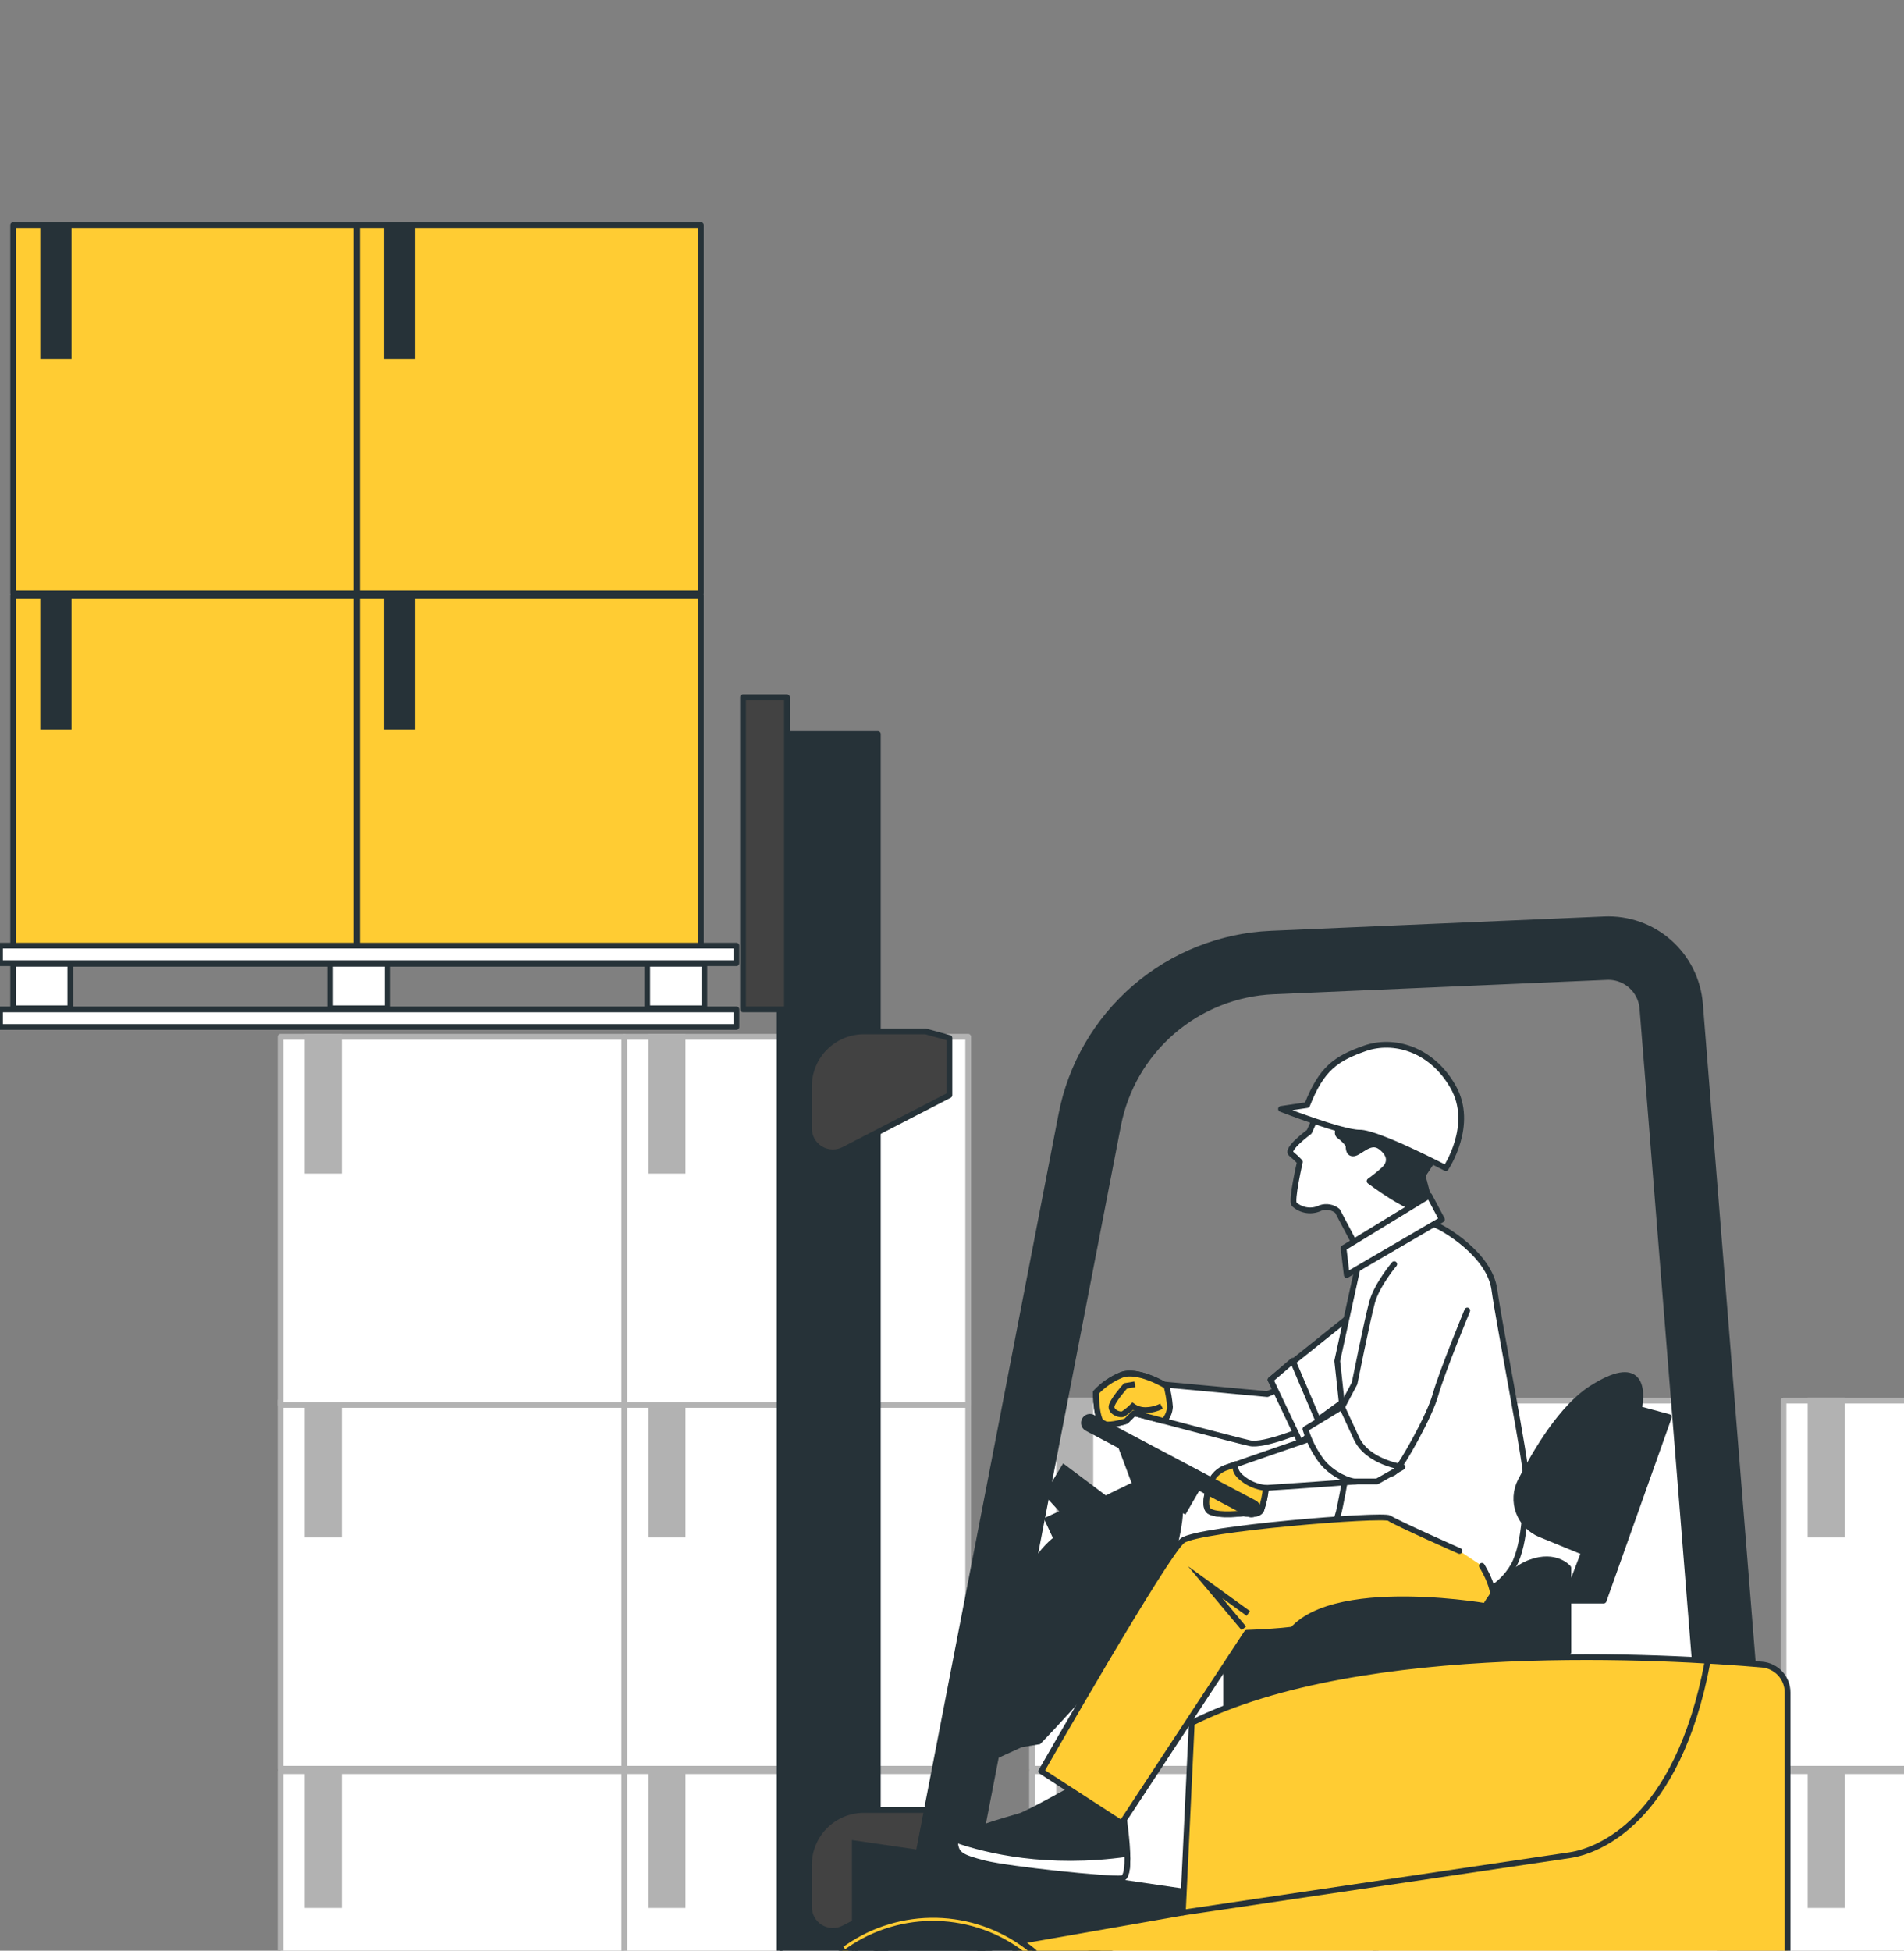
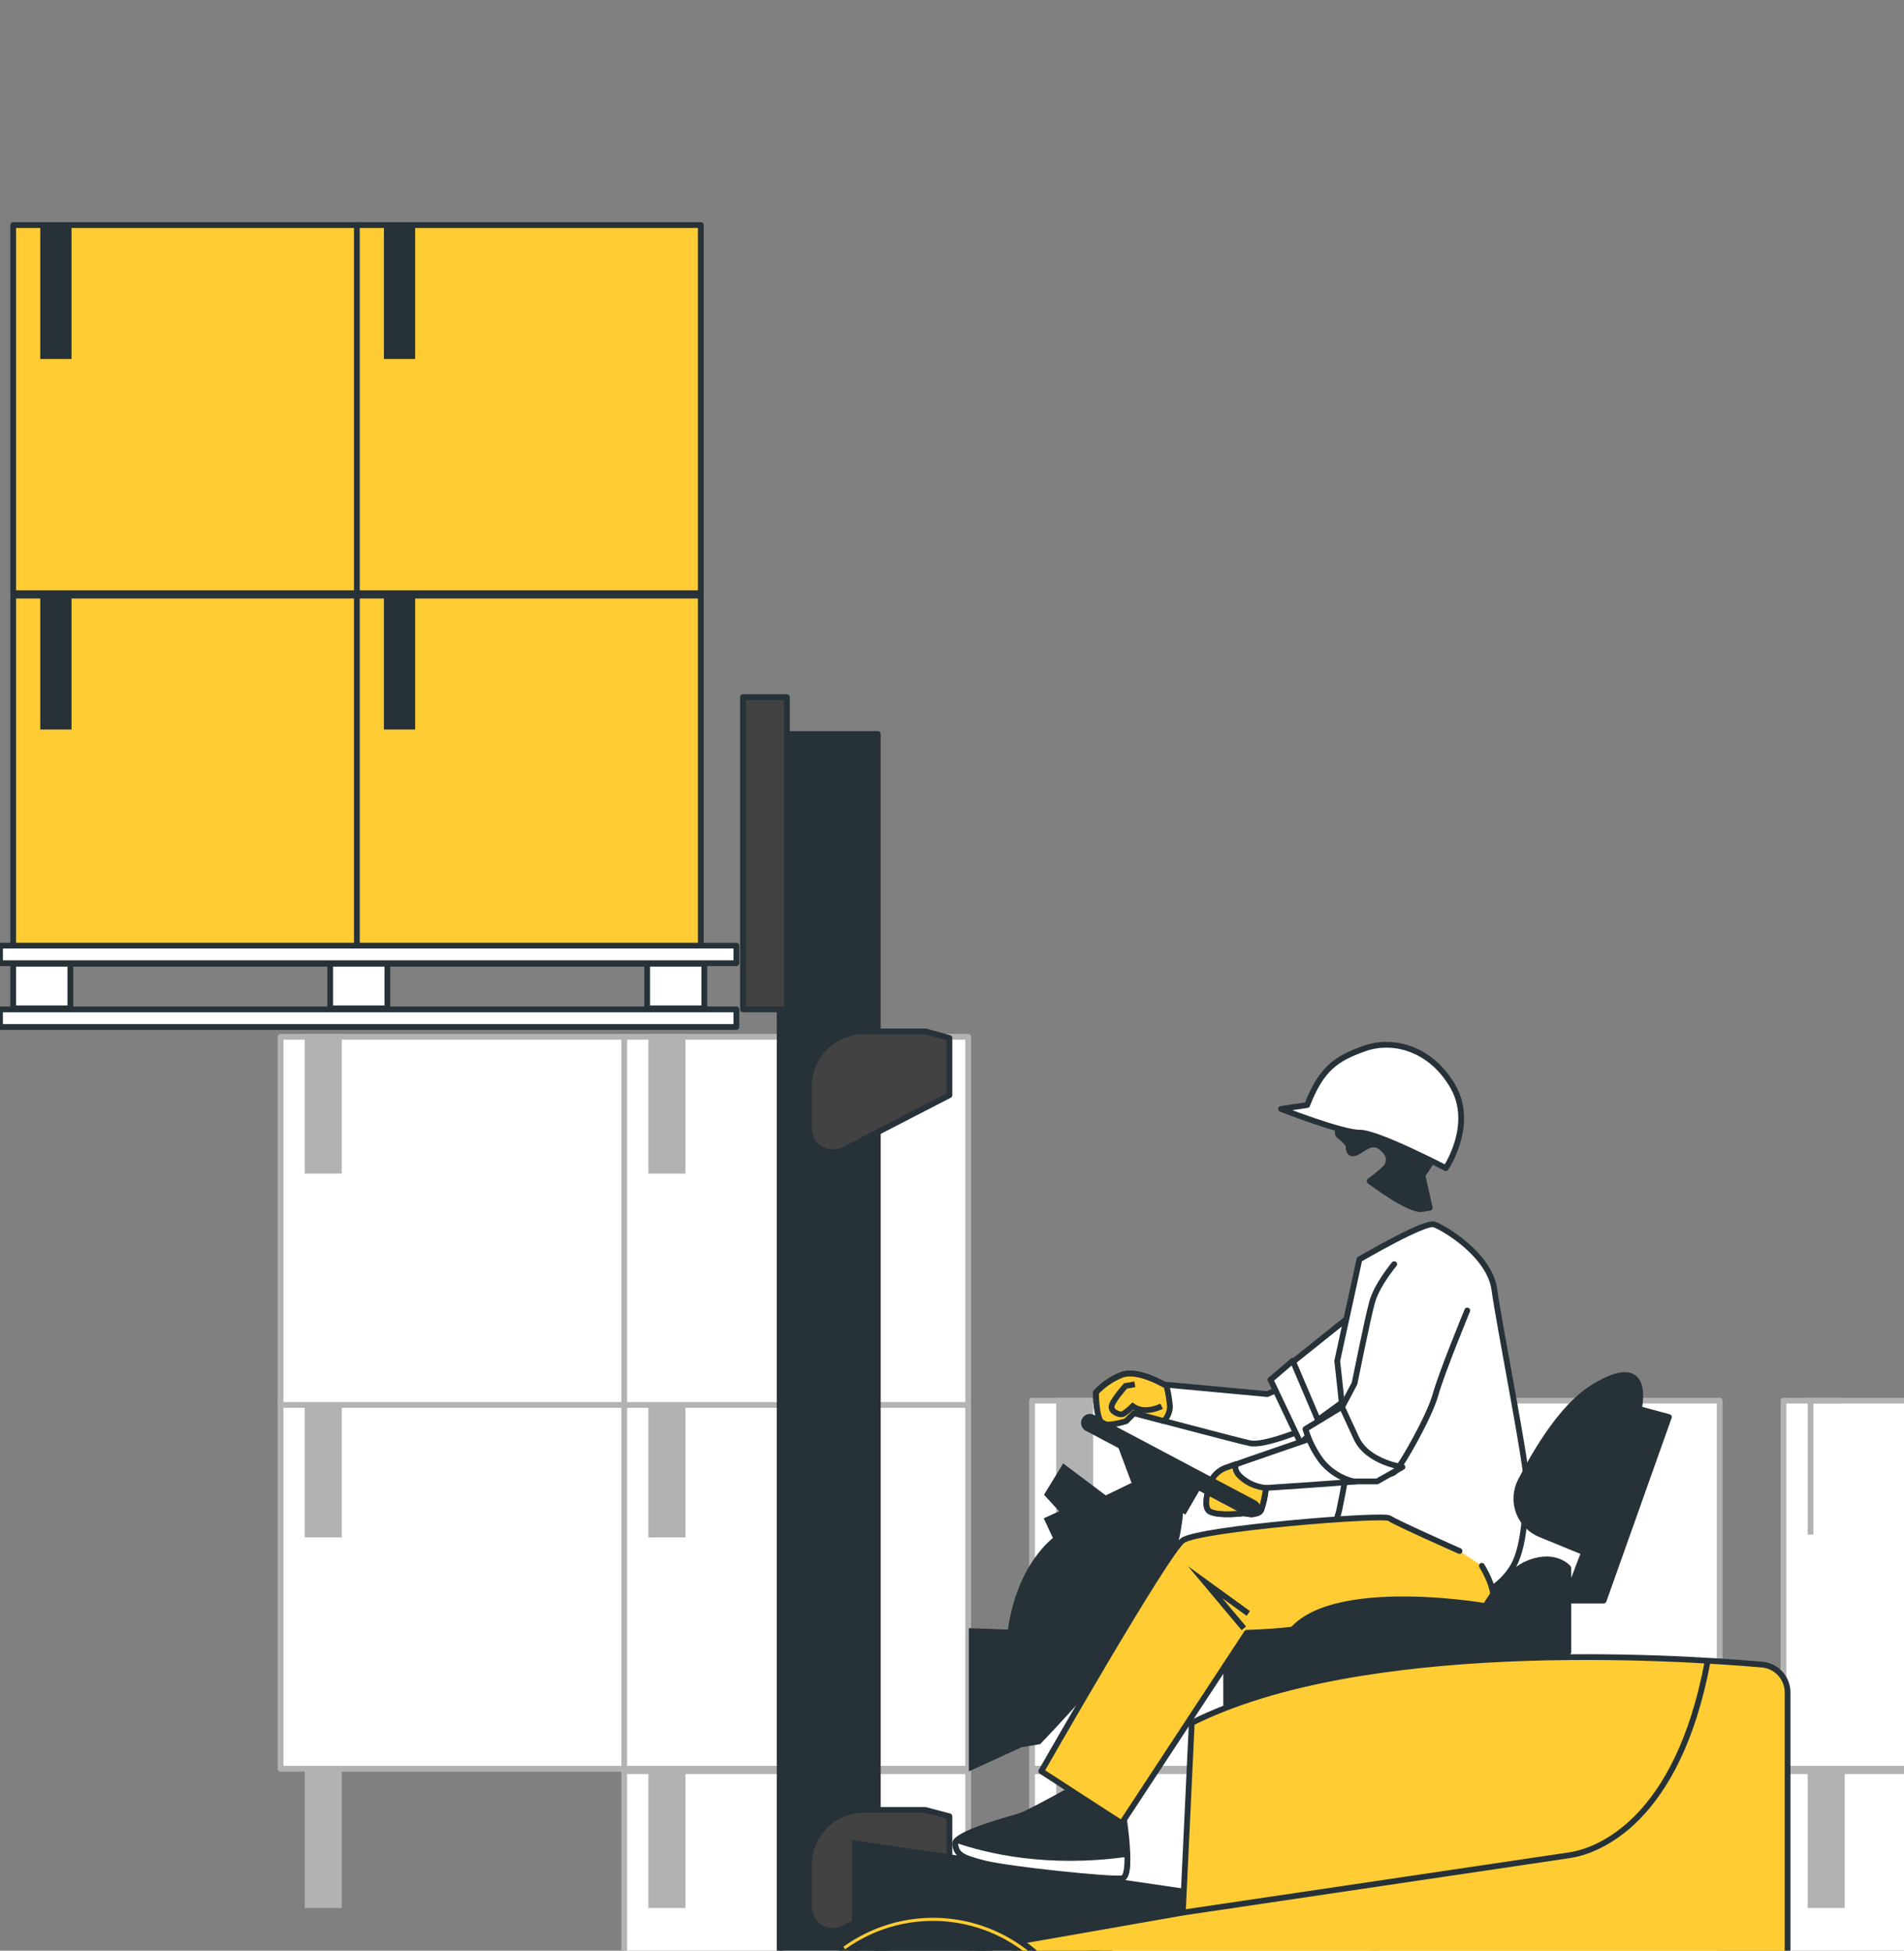
<svg xmlns="http://www.w3.org/2000/svg" width="330" height="338" viewBox="0 0 330 338" fill="none">
  <rect x="0" y="0" width="330" height="338" fill="#808080" stroke="none" />
  <g clip-path="url(#clip0_267_442)">
    <path d="M368.728 306.893H309.115V370.678H368.728V306.893Z" fill="white" stroke="#B2B2B2" stroke-linecap="round" stroke-linejoin="round" />
    <path d="M319.218 306.893H313.801V330.096H319.218V306.893Z" fill="#B2B2B2" stroke="#B2B2B2" stroke-miterlimit="10" />
    <path d="M368.728 242.692H309.115V306.478H368.728V242.692Z" fill="white" stroke="#B2B2B2" stroke-linecap="round" stroke-linejoin="round" />
-     <path d="M319.218 242.692H313.801V265.895H319.218V242.692Z" fill="#B2B2B2" stroke="#B2B2B2" stroke-miterlimit="10" />
+     <path d="M319.218 242.692H313.801V265.895V242.692Z" fill="#B2B2B2" stroke="#B2B2B2" stroke-miterlimit="10" />
    <path d="M238.484 306.893H178.871V370.678H238.484V306.893Z" fill="white" stroke="#B2B2B2" stroke-linecap="round" stroke-linejoin="round" />
    <path d="M188.976 306.893H183.559V330.096H188.976V306.893Z" fill="#B2B2B2" stroke="#B2B2B2" stroke-miterlimit="10" />
    <path d="M298.049 306.893H238.436V370.678H298.049V306.893Z" fill="white" stroke="#B2B2B2" stroke-linecap="round" stroke-linejoin="round" />
    <path d="M248.538 306.893H243.121V330.096H248.538V306.893Z" fill="#B2B2B2" stroke="#B2B2B2" stroke-miterlimit="10" />
    <path d="M238.484 242.692H178.871V306.478H238.484V242.692Z" fill="white" stroke="#B2B2B2" stroke-linecap="round" stroke-linejoin="round" />
    <path d="M188.976 242.692H183.559V265.895H188.976V242.692Z" fill="#B2B2B2" stroke="#B2B2B2" stroke-miterlimit="10" />
    <path d="M298.049 242.692H238.436V306.478H298.049V242.692Z" fill="white" stroke="#B2B2B2" stroke-linecap="round" stroke-linejoin="round" />
    <path d="M248.538 242.692H243.121V265.895H248.538V242.692Z" fill="#B2B2B2" stroke="#B2B2B2" stroke-miterlimit="10" />
-     <path d="M108.242 306.893H48.629V370.678H108.242V306.893Z" fill="white" stroke="#B2B2B2" stroke-linecap="round" stroke-linejoin="round" />
    <path d="M58.733 306.893H53.316V330.096H58.733V306.893Z" fill="#B2B2B2" stroke="#B2B2B2" stroke-miterlimit="10" />
    <path d="M167.806 306.893H108.193V370.678H167.806V306.893Z" fill="white" stroke="#B2B2B2" stroke-linecap="round" stroke-linejoin="round" />
    <path d="M118.296 306.893H112.879V330.096H118.296V306.893Z" fill="#B2B2B2" stroke="#B2B2B2" stroke-miterlimit="10" />
    <path d="M108.242 242.692H48.629V306.478H108.242V242.692Z" fill="white" stroke="#B2B2B2" stroke-linecap="round" stroke-linejoin="round" />
    <path d="M58.733 242.692H53.316V265.895H58.733V242.692Z" fill="#B2B2B2" stroke="#B2B2B2" stroke-miterlimit="10" />
    <path d="M167.806 242.692H108.193V306.478H167.806V242.692Z" fill="white" stroke="#B2B2B2" stroke-linecap="round" stroke-linejoin="round" />
    <path d="M118.296 242.692H112.879V265.895H118.296V242.692Z" fill="#B2B2B2" stroke="#B2B2B2" stroke-miterlimit="10" />
    <path d="M108.242 179.645H48.629V243.43H108.242V179.645Z" fill="white" stroke="#B2B2B2" stroke-linecap="round" stroke-linejoin="round" />
    <path d="M58.733 179.645H53.316V202.848H58.733V179.645Z" fill="#B2B2B2" stroke="#B2B2B2" stroke-miterlimit="10" />
    <path d="M167.806 179.645H108.193V243.43H167.806V179.645Z" fill="white" stroke="#B2B2B2" stroke-linecap="round" stroke-linejoin="round" />
    <path d="M118.296 179.645H112.879V202.848H118.296V179.645Z" fill="#B2B2B2" stroke="#B2B2B2" stroke-miterlimit="10" />
    <path d="M152.143 127.184H135.129V371.625H152.143V127.184Z" fill="#263238" stroke="#263238" stroke-linecap="round" stroke-linejoin="round" />
    <path d="M160.397 178.708H149.729C147.203 178.708 144.781 179.711 142.995 181.497C141.209 183.283 140.205 185.706 140.205 188.231V195.465C140.196 196.186 140.374 196.897 140.723 197.528C141.072 198.158 141.579 198.687 142.194 199.063C142.81 199.438 143.512 199.646 144.233 199.667C144.953 199.688 145.667 199.521 146.303 199.182L164.553 189.758V179.853L160.397 178.708Z" fill="#424242" stroke="#263238" stroke-linecap="round" stroke-linejoin="round" />
    <path d="M160.397 313.612H149.729C147.203 313.612 144.781 314.616 142.995 316.402C141.209 318.188 140.205 320.61 140.205 323.136V330.37C140.196 331.09 140.374 331.801 140.723 332.432C141.072 333.063 141.579 333.592 142.194 333.967C142.81 334.342 143.512 334.55 144.233 334.571C144.953 334.592 145.667 334.425 146.303 334.086L164.553 324.662V314.716L160.397 313.612Z" fill="#424242" stroke="#263238" stroke-linecap="round" stroke-linejoin="round" />
    <path d="M136.389 120.796H128.773V174.892H136.389V120.796Z" fill="#424242" stroke="#263238" stroke-linecap="round" stroke-linejoin="round" />
    <path d="M271.336 278.273H212.52V305.226H271.336V278.273Z" fill="#263238" stroke="#263238" stroke-linecap="round" stroke-linejoin="round" />
-     <path d="M163.49 325.227L188.867 194.064C190.305 186.622 194.209 179.882 199.948 174.932C205.687 169.982 212.926 167.109 220.498 166.779L278.286 164.29C281.111 164.169 283.873 165.147 285.992 167.019C288.111 168.891 289.422 171.51 289.651 174.328L299.606 298.432" stroke="#263238" stroke-width="11" stroke-miterlimit="10" />
    <path d="M208.879 328.296L148.154 319.403V348.413L212.745 332.552L208.879 328.296Z" fill="#263238" stroke="#263238" stroke-miterlimit="10" />
    <path d="M204.506 262.437L196.02 257.542L191.598 259.691L184.406 254.299L181.569 258.936L184.406 262.03L181.569 263.325L183.112 266.643C183.112 266.643 176.666 271.023 175.123 282.886L168.42 282.629V306.147L176.94 302.256L180.034 301.742C180.034 301.742 196.542 284.728 200.408 276.473C204.274 268.219 204.506 262.437 204.506 262.437Z" fill="#263238" stroke="#263238" stroke-miterlimit="10" />
    <path d="M222.134 240.462L219.645 241.557L201.759 239.898C201.759 239.898 197.081 237.152 194.335 238.239C192.663 238.915 191.16 239.949 189.93 241.267C189.93 241.267 189.93 246.493 191.307 246.767C192.684 247.041 195.156 246.219 195.156 246.219L196.533 244.842C196.533 244.842 214.137 249.521 216.617 250.068C219.097 250.616 226.24 247.58 226.24 247.58L222.134 240.462Z" fill="white" stroke="#263238" stroke-linecap="round" stroke-linejoin="round" />
    <path d="M194.36 238.255C192.689 238.931 191.186 239.965 189.955 241.282C189.955 241.282 189.955 246.509 191.332 246.783C192.709 247.056 195.181 246.235 195.181 246.235L196.558 244.858L201.727 246.227C202.35 245.557 202.722 244.692 202.78 243.779C202.682 242.481 202.463 241.196 202.125 239.939H201.785C201.785 239.939 197.098 237.16 194.36 238.255Z" fill="#FFCC33" stroke="#263238" stroke-linecap="round" stroke-linejoin="round" />
    <path d="M196.691 239.864L195.073 240.138C195.073 240.138 192.643 242.842 192.643 243.78C192.643 244.717 194.128 245.265 194.667 244.999C195.264 244.605 195.82 244.152 196.326 243.647C196.993 244.12 197.798 244.359 198.616 244.327C199.557 244.31 200.482 244.077 201.32 243.647" stroke="#263238" stroke-miterlimit="10" />
    <path d="M235.34 226.98L220.209 239.084L226.257 247.612L235.34 241.009V226.98Z" fill="white" stroke="#263238" stroke-linecap="round" stroke-linejoin="round" />
    <path d="M220.209 239.085L225.435 250.085L228.737 246.783L224.058 235.783L220.209 239.085Z" fill="white" stroke="#263238" stroke-linecap="round" stroke-linejoin="round" />
    <path d="M235.615 218.212L231.766 235.816C231.766 235.816 233.425 250.391 233.425 253.145C233.425 255.9 232.048 261.947 232.048 261.947L231.492 263.872C231.492 263.872 231.492 274.324 235.897 275.428C240.302 276.531 244.699 277.626 250.199 277.626C255.699 277.626 260.104 275.137 262.302 271.305C264.501 267.472 264.509 259.193 264.509 256.173C264.509 253.154 259.83 229.486 259.001 223.438C258.171 217.391 250.199 212.704 248.548 212.156C246.897 211.609 235.615 218.212 235.615 218.212Z" fill="white" stroke="#263238" stroke-linecap="round" stroke-linejoin="round" />
-     <path d="M228.439 192.736L226.913 196.113C226.913 196.113 222.823 199.107 223.769 199.896C224.309 200.336 224.819 200.813 225.295 201.322C225.295 201.322 223.744 208.067 224.308 208.664C224.917 209.218 225.679 209.576 226.495 209.69C227.31 209.804 228.141 209.669 228.879 209.303C229.371 209.135 229.899 209.094 230.411 209.186C230.923 209.277 231.404 209.497 231.807 209.826L235.831 217.458L248.208 209.991L246.549 203.678L249.618 199.033L228.439 192.736Z" fill="white" stroke="#263238" stroke-linecap="round" stroke-linejoin="round" />
    <path d="M246.531 203.669L249.601 199.024L232.619 194.154C232.205 194.893 231.475 196.378 232.097 196.776C232.735 197.236 233.295 197.796 233.756 198.435C233.756 198.435 233.548 200.019 234.668 199.837C235.788 199.654 237.505 197.39 239.281 198.709C241.056 200.028 241.114 201.513 239.82 202.682C239.044 203.383 238.23 204.039 237.381 204.648C237.381 204.648 244.283 209.875 246.506 209.493L247.8 209.269L246.531 203.669Z" fill="#263238" stroke="#263238" stroke-linecap="round" stroke-linejoin="round" />
    <path d="M226.555 191.476L222.025 192.148C222.025 192.148 232.602 196.296 235.655 196.254C238.708 196.213 250.588 202.401 250.588 202.401C250.588 202.401 255.631 194.935 251.84 188.299C248.049 181.662 241.462 179.92 236.526 181.662C231.59 183.404 229.027 185.138 226.555 191.476Z" fill="white" stroke="#263238" stroke-linecap="round" stroke-linejoin="round" />
-     <path d="M247.719 207.171L232.861 216.246L233.417 220.925L249.917 211.302L247.719 207.171Z" fill="white" stroke="#263238" stroke-linecap="round" stroke-linejoin="round" />
    <path d="M187.218 309.216C187.218 309.216 178.45 314.119 176.898 314.633C175.347 315.147 165.284 317.727 165.558 319.536C165.832 321.344 166.587 321.85 170.71 322.854C174.833 323.858 192.113 325.691 194.436 325.434C196.758 325.177 194.178 311.248 194.178 311.248L187.218 309.216Z" fill="#263238" stroke="#263238" stroke-linecap="round" stroke-linejoin="round" />
    <path d="M170.709 322.888C174.856 323.916 192.112 325.725 194.434 325.468C195.264 325.376 195.463 323.535 195.38 321.22C181.493 323.195 170.982 320.606 165.889 318.848C165.782 318.927 165.697 319.032 165.639 319.151C165.581 319.271 165.553 319.403 165.557 319.536C165.814 321.336 166.586 321.851 170.709 322.888Z" fill="white" stroke="#263238" stroke-linecap="round" stroke-linejoin="round" />
    <path d="M252.961 268.741C252.961 268.741 241.877 263.838 240.816 263.067C239.754 262.295 207.807 264.867 204.97 266.933C202.133 268.998 180.473 306.901 180.473 306.901L194.401 315.927L216.094 282.919C216.094 282.919 224.34 282.661 226.406 281.89C228.472 281.118 240.592 279.053 240.592 279.053C240.592 279.053 253.74 280.853 257.349 279.31C260.958 277.767 256.835 271.313 256.835 271.313" fill="#FFCC33" />
    <path d="M252.961 268.741C252.961 268.741 241.877 263.838 240.816 263.067C239.754 262.295 207.807 264.867 204.97 266.933C202.133 268.998 180.473 306.901 180.473 306.901L194.401 315.927L216.094 282.919C216.094 282.919 224.34 282.661 226.406 281.89C228.472 281.118 240.592 279.053 240.592 279.053C240.592 279.053 253.74 280.853 257.349 279.31C260.958 277.767 256.835 271.313 256.835 271.313" stroke="#263238" stroke-linecap="round" stroke-linejoin="round" />
    <path d="M215.58 282.147L208.877 274.15L216.351 279.567" stroke="#263238" stroke-miterlimit="10" />
    <path d="M222.119 286.286H271.819V271.686C271.819 271.686 269.695 269.098 265.224 270.74C260.752 272.383 257.451 278.281 257.451 278.281C257.451 278.281 224.707 272.632 222.119 286.286Z" fill="#263238" stroke="#263238" stroke-linecap="round" stroke-linejoin="round" />
    <path d="M271.346 277.336H277.941L289.248 245.538L284.063 244.128L271.346 277.336Z" fill="#263238" stroke="#263238" stroke-linecap="round" stroke-linejoin="round" />
    <path d="M284.061 244.128L274.878 269.098L266.98 265.863C266.122 265.513 265.346 264.989 264.701 264.323C264.056 263.657 263.557 262.865 263.234 261.997C262.911 261.128 262.772 260.202 262.826 259.276C262.879 258.351 263.125 257.447 263.546 256.622C266.333 251.171 270.788 243.813 275.815 240.594C284.293 235.177 284.783 240.362 284.061 244.128Z" fill="#263238" stroke="#263238" stroke-linecap="round" stroke-linejoin="round" />
    <path d="M206.555 298.523L205.004 331.399L176.607 336.376C181.907 339.889 185.797 345.158 187.593 351.257C189.39 357.355 188.978 363.892 186.43 369.717H304.469C305.888 369.717 307.249 369.153 308.253 368.15C309.256 367.146 309.82 365.785 309.82 364.366V293.247C309.822 292.035 309.369 290.867 308.55 289.974C307.731 289.081 306.606 288.529 305.398 288.427C289.695 287.067 236.046 283.748 206.555 298.523Z" fill="#FFCC33" stroke="#263238" stroke-linecap="round" stroke-linejoin="round" />
    <path d="M176.933 375.781C186.279 367.359 187.029 352.955 178.608 343.609C170.186 334.262 155.782 333.512 146.435 341.934C137.089 350.356 136.339 364.76 144.76 374.106C153.182 383.453 167.586 384.203 176.933 375.781Z" fill="#263238" stroke="#263238" stroke-linecap="round" stroke-linejoin="round" />
    <path d="M146.37 338.45C150.701 335.197 155.954 333.407 161.369 333.338C166.784 333.268 172.081 334.924 176.494 338.065C180.906 341.206 184.204 345.669 185.911 350.809C187.619 355.949 187.646 361.498 185.99 366.655H187.65C189.289 361.196 189.164 355.359 187.291 349.975C185.419 344.592 181.895 339.936 177.221 336.673C172.548 333.41 166.963 331.706 161.264 331.803C155.565 331.9 150.042 333.793 145.482 337.213L146.37 338.45Z" fill="#FFCC33" stroke="#263238" stroke-linecap="round" stroke-linejoin="round" />
    <path d="M205.004 331.399C205.004 331.399 267.388 322.157 272.108 321.444C276.828 320.73 290.74 315.728 295.958 287.904" stroke="#263238" stroke-linecap="round" stroke-linejoin="round" />
    <path d="M61.902 103.201H2.289V166.987H61.902V103.201Z" fill="#FFCC33" stroke="#263238" stroke-linecap="round" stroke-linejoin="round" />
    <path d="M12.394 103.201H6.977V126.404H12.394V103.201Z" fill="#263238" />
    <path d="M121.465 103.201H61.852V166.987H121.465V103.201Z" fill="#FFCC33" stroke="#263238" stroke-linecap="round" stroke-linejoin="round" />
    <path d="M71.956 103.201H66.539V126.404H71.956V103.201Z" fill="#263238" />
    <path d="M61.902 39H2.289V102.786H61.902V39Z" fill="#FFCC33" stroke="#263238" stroke-linecap="round" stroke-linejoin="round" />
    <path d="M12.394 39H6.977V62.203H12.394V39Z" fill="#263238" />
    <path d="M121.465 39H61.852V102.786H121.465V39Z" fill="#FFCC33" stroke="#263238" stroke-linecap="round" stroke-linejoin="round" />
    <path d="M71.956 39H66.539V62.203H71.956V39Z" fill="#263238" />
    <path d="M127.63 174.9H0V177.945H127.63V174.9Z" fill="white" stroke="#263238" stroke-linecap="round" stroke-linejoin="round" />
    <path d="M127.63 163.851H0V166.895H127.63V163.851Z" fill="white" stroke="#263238" stroke-linecap="round" stroke-linejoin="round" />
    <path d="M12.194 166.986H2.289V174.718H12.194V166.986Z" fill="white" stroke="#263238" stroke-linecap="round" stroke-linejoin="round" />
    <path d="M67.138 166.986H57.232V174.718H67.138V166.986Z" fill="white" stroke="#263238" stroke-linecap="round" stroke-linejoin="round" />
    <path d="M122.071 166.986H112.166V174.718H122.071V166.986Z" fill="white" stroke="#263238" stroke-linecap="round" stroke-linejoin="round" />
    <path d="M229.559 248.434C229.559 248.434 214.983 253.411 212.785 254.241C212.203 254.407 211.66 254.686 211.187 255.064C210.714 255.441 210.321 255.909 210.031 256.439C210.031 256.439 208.106 261.118 209.757 261.939C211.408 262.76 215.564 262.213 215.564 262.213C215.564 262.213 218.052 262.769 218.592 261.665C219.025 260.421 219.303 259.128 219.421 257.816C219.421 257.816 232.081 256.986 234.826 256.713C236.657 256.454 238.38 255.693 239.804 254.514L229.559 248.434Z" fill="white" stroke="#263238" stroke-linecap="round" stroke-linejoin="round" />
    <path d="M218.56 261.64C218.997 260.403 219.275 259.115 219.39 257.808C217.786 257.66 216.271 257.003 215.067 255.933C214.072 255.053 214.014 254.274 214.238 253.685C213.574 253.917 213.052 254.099 212.761 254.215C212.18 254.381 211.637 254.661 211.164 255.039C210.691 255.416 210.298 255.883 210.007 256.414C210.007 256.414 208.083 261.093 209.733 261.914C211.384 262.735 215.54 262.188 215.54 262.188C215.54 262.188 218.012 262.743 218.56 261.64Z" fill="#FFCC33" stroke="#263238" stroke-linecap="round" stroke-linejoin="round" />
    <path d="M241.646 219.042C241.646 219.042 238.627 222.617 237.797 225.679C236.968 228.74 234.769 239.707 234.769 239.707L232.571 243.854L229.543 248.525C229.897 249.845 230.593 251.048 231.56 252.013C232.527 252.979 233.731 253.673 235.051 254.025C239.722 255.402 240.858 255.958 241.928 254.855C242.999 253.751 247.735 245.497 248.806 241.648C249.876 237.799 254.306 227.072 254.306 227.072" fill="white" />
    <path d="M241.646 219.042C241.646 219.042 238.627 222.617 237.797 225.679C236.968 228.74 234.769 239.707 234.769 239.707L232.571 243.854L229.543 248.525C229.897 249.845 230.593 251.048 231.56 252.013C232.527 252.979 233.731 253.673 235.051 254.025C239.722 255.402 240.858 255.958 241.928 254.855C242.999 253.751 247.735 245.497 248.806 241.648C249.876 237.799 254.306 227.072 254.306 227.072" stroke="#263238" stroke-linecap="round" stroke-linejoin="round" />
    <path d="M232.585 243.763L226.256 247.612C226.848 249.591 227.78 251.452 229.01 253.112C230.935 255.601 233.987 256.687 234.817 256.687H238.675L243.071 254.199C243.071 254.199 237.024 253.369 235.099 249.221C233.174 245.073 232.585 243.763 232.585 243.763Z" fill="white" stroke="#263238" stroke-linecap="round" stroke-linejoin="round" />
    <path d="M193.922 249.653L197.016 257.908L205.262 261.773L208.099 256.879L193.922 249.653Z" fill="#263238" stroke="#263238" stroke-miterlimit="10" />
    <path d="M216.908 262.91C216.657 262.909 216.41 262.85 216.186 262.735L188.122 247.878C187.78 247.674 187.53 247.347 187.423 246.963C187.315 246.58 187.36 246.17 187.546 245.819C187.732 245.467 188.047 245.201 188.424 245.074C188.802 244.948 189.213 244.972 189.574 245.14L217.63 259.998C217.937 260.158 218.182 260.416 218.324 260.732C218.467 261.047 218.499 261.402 218.415 261.738C218.332 262.074 218.138 262.372 217.865 262.585C217.591 262.797 217.254 262.912 216.908 262.91Z" fill="#263238" />
  </g>
  <defs>
    <clipPath id="clip0_267_442">
      <rect width="330" height="338" fill="white" />
    </clipPath>
  </defs>
</svg>